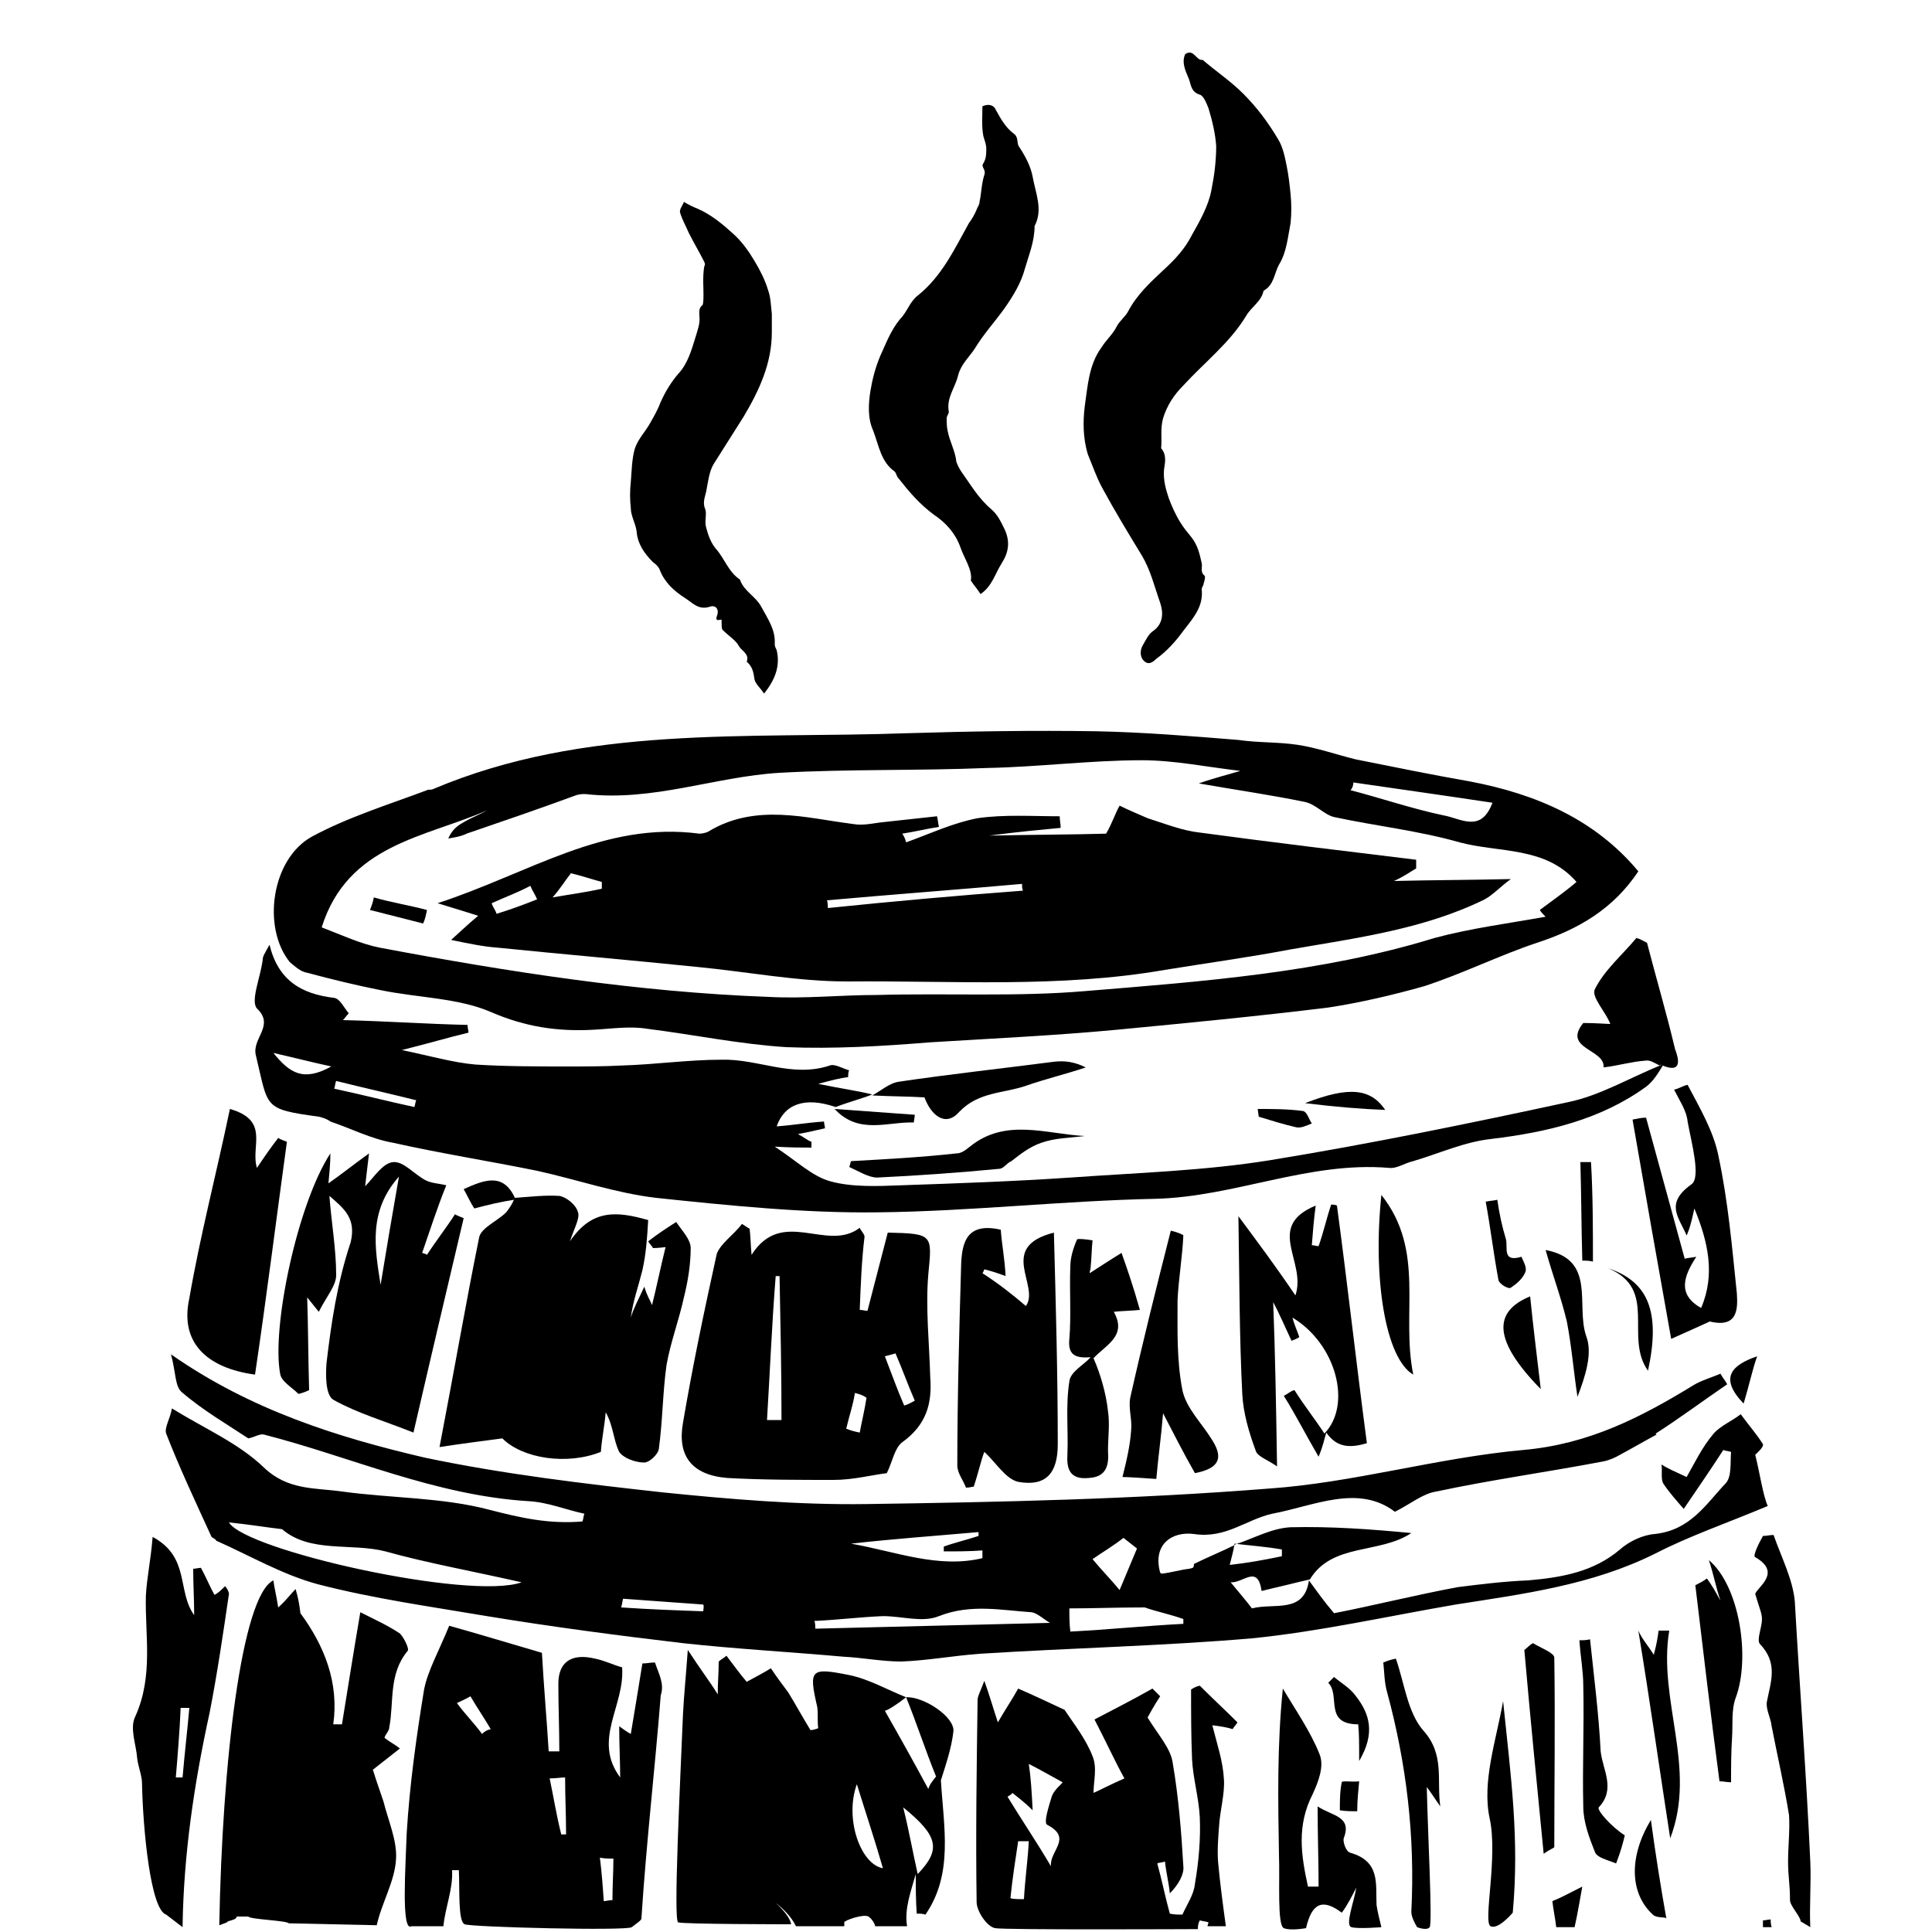
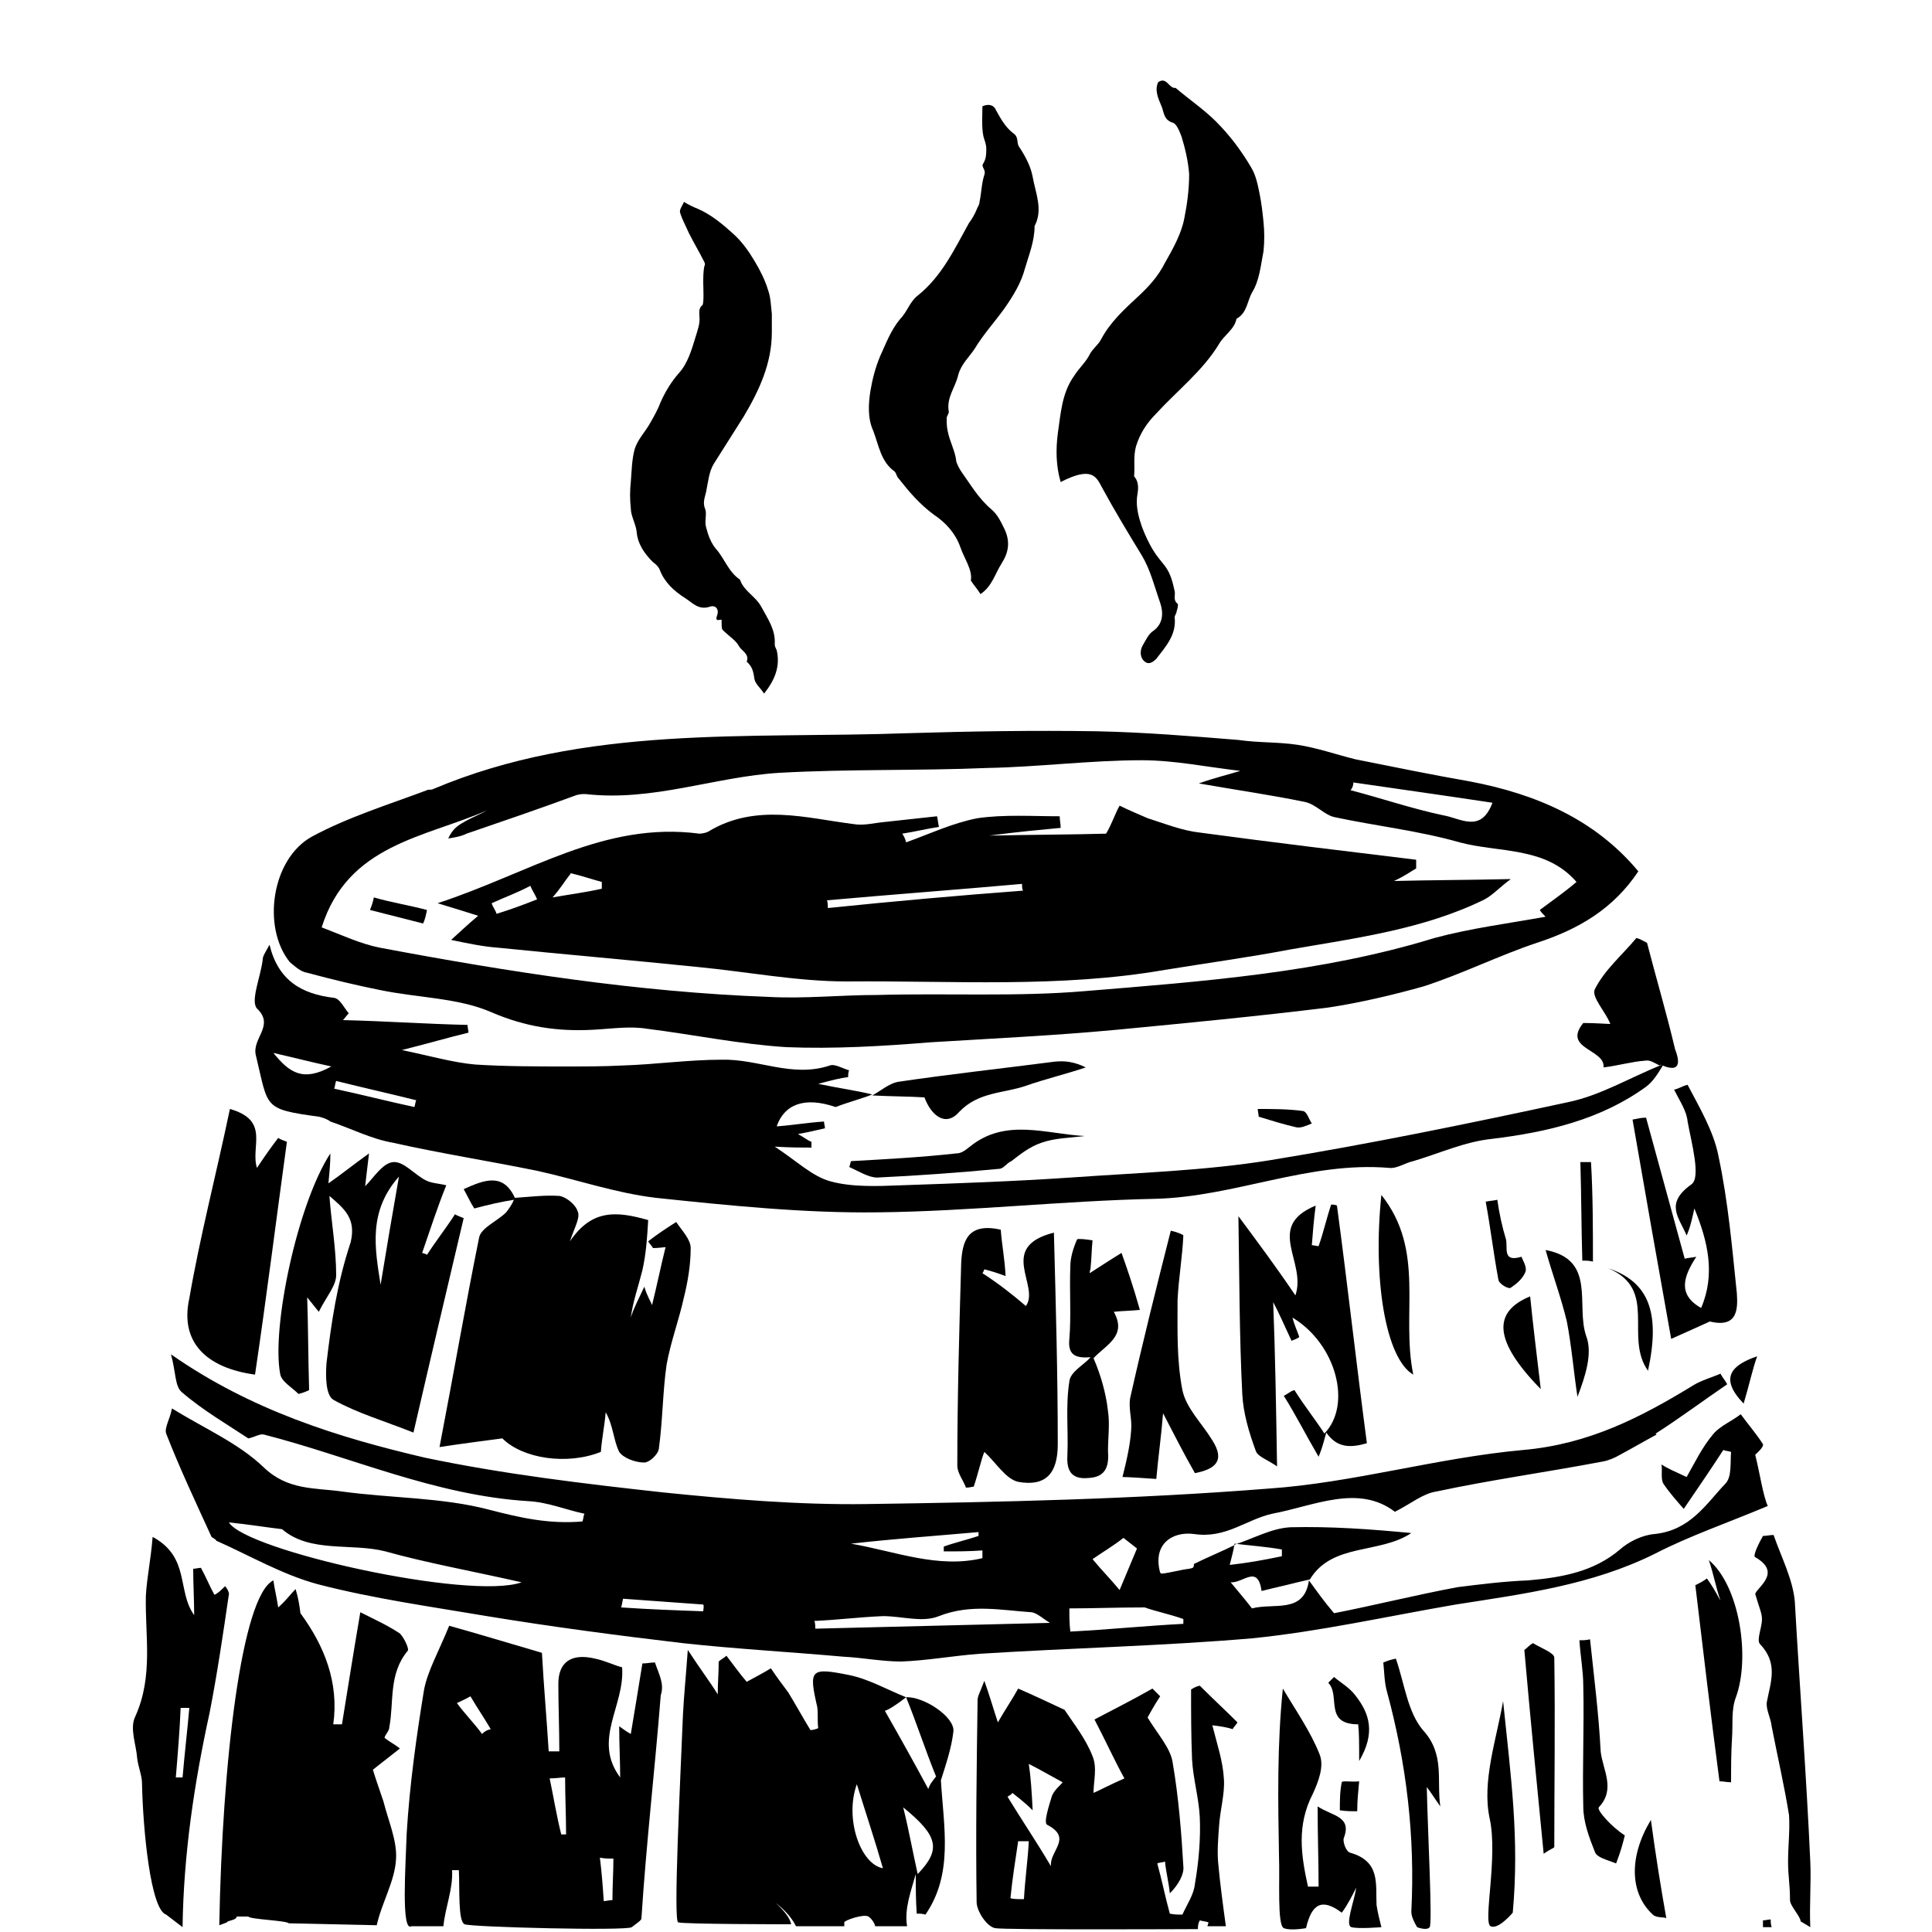
<svg xmlns="http://www.w3.org/2000/svg" version="1.1" id="Layer_1" x="0px" y="0px" viewBox="0 0 200 200" style="enable-background:new 0 0 200 200;" xml:space="preserve">
  <g>
    <path d="M134,143.9c-0.4,0.1-0.7,0.4-1.1,0.6c1.2,1.9,2.2,3.9,3.6,6.3c0.5-1.2,0.6-1.9,0.8-2.5c1.1,1.6,2.5,1.6,4.2,1.1   c-1.1-8.3-2-16.4-3.1-24.6c-0.2-0.1-0.4-0.1-0.6-0.1c-0.5,1.5-0.8,2.9-1.3,4.3c-0.2,0-0.5-0.1-0.7-0.1c0.1-1.3,0.2-2.6,0.4-4.1   c-5.3,2.2-0.9,5.8-2.1,9.3c-2.1-3.1-3.9-5.5-5.9-8.2c0.1,6.3,0.1,12.5,0.4,18.4c0.1,2,0.7,4,1.4,5.9c0.2,0.6,1.2,0.9,2.2,1.6   c-0.1-6.3-0.2-12-0.4-17c0.5,0.9,1.2,2.5,1.9,4c0.2-0.1,0.6-0.2,0.8-0.4c-0.2-0.6-0.5-1.2-0.7-2c4.5,2.7,6.2,9,3.3,12   C136.2,147,135,145.5,134,143.9z" />
    <path d="M50.7,156.3c-4.9-1.3-10.2-1.2-15.3-1.9c-2.8-0.4-5.6-0.1-8.1-2.5c-2.6-2.5-6.1-4-9.5-6.1c-0.2,1.1-0.8,2-0.6,2.6   c1.4,3.6,3.1,7.2,4.7,10.7c0.1,0.1,0.4,0.2,0.5,0.4c3.4,1.5,6.8,3.5,10.5,4.5c5.8,1.5,11.6,2.3,17.5,3.3c6.7,1.1,13.5,2,20.3,2.8   c5.5,0.6,11,0.9,16.6,1.4c2,0.1,4,0.5,6,0.5c2.7-0.1,5.4-0.6,8.1-0.8c9.4-0.6,18.8-0.8,28.2-1.6c7-0.7,14.1-2.3,21.1-3.5   c7-1.1,14.1-2,20.7-5.3c3.5-1.8,7.3-3.1,11.6-4.9c-0.5-1.1-0.8-3.3-1.3-5.3c0.2-0.2,0.9-0.8,0.8-1.1c-0.7-1.1-1.5-2-2.3-3.1   c-0.9,0.7-2.1,1.2-2.8,2c-1.2,1.4-2,3.1-2.8,4.5c-1.3-0.6-2-0.9-2.6-1.3c0.1,0.7-0.1,1.5,0.2,2c0.6,0.9,1.4,1.8,2.1,2.6   c1.5-2.2,2.8-4.1,4.1-6.1c0.2,0.1,0.5,0.1,0.8,0.2c-0.1,1.1,0.1,2.6-0.6,3.3c-2,2.1-3.6,4.8-7.3,5.2c-1.3,0.1-2.7,0.8-3.6,1.6   c-2.7,2.3-6,2.9-9.5,3.2c-2.5,0.1-4.9,0.4-7.3,0.7c-4.3,0.8-8.7,1.9-12.8,2.7c-1.1-1.3-1.8-2.3-2.6-3.4c-0.5,3.5-3.6,2.3-5.9,2.9   c-0.6-0.8-1.3-1.6-2.2-2.7c1.3,0.1,2.8-1.9,3.2,0.9c0.8-0.2,1.6-0.4,2.5-0.6c0.8-0.2,1.6-0.4,2.5-0.6c2.3-3.8,7.2-2.6,10.5-4.8   c-4.2-0.4-8.3-0.7-12.5-0.6c-2,0.1-3.9,1.2-5.8,1.8c0,0,0.1,0,0.1,0c-1.4,0.7-2.9,1.3-4.3,2c0,0.5-0.2,0.4-0.5,0.5   c-0.9,0.1-1.9,0.4-2.8,0.5c-0.1,0-0.1,0-0.2-0.1c-0.8-2.9,1.2-4.3,3.5-4c3.3,0.5,5.4-1.5,8.1-2.1c4.3-0.8,8.9-3.1,12.7-0.2   c1.6-0.8,2.9-1.9,4.3-2.1c5.6-1.2,11.4-2,17.2-3.1c0.6-0.1,1.3-0.4,1.8-0.7c1.3-0.7,2.5-1.4,3.8-2.1c0,0-0.1,0-0.1-0.1   c2.5-1.6,4.9-3.4,7.4-5.1c-0.2-0.4-0.5-0.7-0.7-1.1c-0.9,0.4-2,0.7-2.8,1.2c-5.4,3.3-10.8,6.1-17.6,6.7c-8.9,0.8-17.6,3.4-26.4,4   c-13.9,1.1-27.7,1.4-41.6,1.6c-7,0.1-14.1-0.5-21-1.2c-8.2-0.9-16.6-1.9-24.7-3.6c-9-2.1-18-4.9-26.3-10.7c0.5,1.8,0.4,3.3,1.1,3.9   c2.2,1.9,4.8,3.4,6.9,4.8c0.6-0.1,1.2-0.5,1.6-0.4c9,2.3,17.7,6.3,27.4,6.9c2,0.1,3.9,0.9,5.8,1.3c-0.1,0.2-0.1,0.5-0.2,0.8   C56.8,157.8,53.8,157.1,50.7,156.3z M23.7,157.6c2,0.2,3.8,0.5,5.5,0.7c2.9,2.5,7.2,1.4,10.7,2.3c4.3,1.2,8.8,2,14.1,3.2   C48.6,165.7,25.4,160.5,23.7,157.6z M127.8,159.8c1.6,0.2,3.2,0.3,4.9,0.6c0,0.2,0,0.5,0,0.7c-1.9,0.4-3.6,0.7-5.4,0.9   C127.5,161.2,127.7,160.5,127.8,159.8z M116.3,159.2c0.5,0.4,0.9,0.7,1.4,1.1c-0.6,1.4-1.2,2.9-1.8,4.3c-0.9-1.1-1.9-2.1-2.8-3.2   C114.1,160.7,115.3,160,116.3,159.2z M110.7,166.5c2.5,0,4.8-0.1,7.8-0.1c1.1,0.4,2.6,0.7,4,1.2c0,0.1,0,0.2,0,0.5   c-3.9,0.2-7.8,0.6-11.7,0.8C110.7,168.1,110.7,167.3,110.7,166.5z M101.3,158.6c0,0.1,0,0.2,0,0.4c-1.2,0.4-2.5,0.7-3.6,1.1   c0,0.1,0,0.4,0,0.5c1.3,0,2.7,0,4-0.1c0,0.2,0,0.5,0,0.8c-4.6,1.1-9-0.7-13.6-1.5C92.5,159.3,96.8,159,101.3,158.6z M91.4,167.3   c2,0,4.1,0.7,5.8,0c3.3-1.3,6.5-0.6,9.6-0.4c0.6,0.1,1.2,0.7,1.9,1.1c-8.3,0.2-16.3,0.4-24.3,0.6c0-0.2,0-0.6-0.1-0.8   C86.6,167.7,89,167.4,91.4,167.3z M64.5,165.5c2.8,0.2,5.6,0.4,8.3,0.6c0.1,0.2,0,0.5,0,0.7c-2.8-0.1-5.6-0.2-8.5-0.4   C64.4,166.1,64.4,165.9,64.5,165.5z" />
    <path d="M46.8,193.6c0.2,0,0.5,0,0.7,0c0.1,2-0.1,5.3,0.6,5.6c0.7,0.3,16.8,0.7,17.3,0.3c0.5-0.4,1-0.7,1-0.9   c0.5-7.8,1.4-15.5,2-23.1c0.4-1.2-0.2-2.2-0.6-3.4c-0.5,0-0.8,0.1-1.3,0.1c-0.4,2.5-0.8,4.9-1.2,7.3c0,0-0.4-0.2-1.2-0.8   c0,2,0.1,3.6,0.1,5.3c-2.9-3.9,0.5-7.4,0.2-11.4c-0.8-0.2-1.8-0.7-2.8-0.9c-2.5-0.6-3.8,0.4-3.8,2.6c0,2.3,0.1,4.7,0.1,7   c-0.4,0-0.7,0-1.1,0c-0.2-3.3-0.5-6.6-0.7-10.2c-3.1-0.9-6.7-2-9.6-2.8c-1.1,2.7-2.2,4.6-2.6,6.6c-0.8,4.9-1.5,9.9-1.8,14.9   c-0.1,3.2-0.6,10.3,0.5,9.6h3.3C46.1,197.4,46.9,195.6,46.8,193.6z M63.5,192.4c0,1.4-0.1,2.8-0.1,4.3c-0.4,0-0.6,0.1-0.9,0.1   c-0.1-1.5-0.2-2.9-0.4-4.5C62.5,192.4,63,192.4,63.5,192.4z M58.5,184c0,2,0.1,3.9,0.1,5.9c-0.1,0-0.4,0-0.5,0   c-0.5-2-0.8-3.9-1.2-5.8C57.5,184.1,58.1,184,58.5,184z M48.7,175.6c0.7,1.2,1.4,2.2,2.1,3.4c-0.4,0.1-0.6,0.2-0.9,0.5   c-0.8-1.1-1.8-2.1-2.6-3.2C47.7,176.1,48.2,175.9,48.7,175.6z" />
    <path d="M124.2,198.8c0.4,0.1,0.6,0.1,0.9,0.2c0,0.1-0.1,0.3-0.1,0.4h1.9c-0.3-2.2-0.6-4.4-0.8-6.6c-0.1-1.2,0-2.5,0.1-3.8   c0.1-1.6,0.6-3.3,0.5-4.8c-0.1-1.9-0.7-3.6-1.2-5.6c0.8,0.1,1.5,0.2,2.1,0.4c0.1-0.2,0.4-0.5,0.5-0.7c-1.3-1.3-2.6-2.5-3.9-3.8   c-0.4,0.1-0.6,0.2-0.9,0.4c0,2.3,0,4.8,0.1,7.2c0.1,2,0.7,4,0.8,6c0.1,2.2-0.1,4.6-0.5,6.9c-0.1,1.1-0.8,2.1-1.3,3.2   c-0.5,0-0.8,0-1.3-0.1c-0.5-1.8-0.8-3.4-1.3-5.2c0.2-0.1,0.6-0.1,0.8-0.2c0.1,1.1,0.4,2.2,0.5,3.3c0.9-0.9,1.5-2,1.4-2.8   c-0.2-3.5-0.5-7.2-1.1-10.7c-0.2-1.5-1.5-2.9-2.6-4.7c0.1-0.2,0.7-1.3,1.3-2.2c-0.2-0.2-0.6-0.6-0.8-0.8c-2.1,1.2-4.3,2.3-6,3.2   c1.2,2.3,2.1,4.3,3.1,6.1c-1.6,0.7-2.5,1.2-3.2,1.5c0-1.2,0.4-2.6-0.1-3.8c-0.7-1.8-1.9-3.3-2.9-4.8c-1.5-0.7-3.4-1.6-4.8-2.2   c-0.6,1.1-1.3,2.1-2.1,3.5c-0.5-1.5-0.8-2.6-1.4-4.3c-0.5,1.3-0.7,1.6-0.7,2c-0.1,6.9-0.2,14-0.1,20.9c0,0.9,1,2.5,1.9,2.7   s21,0.1,21,0.1C124,199.2,124.1,199,124.2,198.8z M106,196.6c-0.6,0-1.1,0-1.4-0.1c0.2-2,0.5-3.9,0.8-5.9c0.4,0,0.7,0,1.1,0   C106.4,192.6,106.1,194.6,106,196.6z M108.4,188.9c2.7,1.4,0.2,2.7,0.4,4.3c-1.6-2.7-3.1-4.9-4.5-7.2c0.1-0.1,0.4-0.2,0.5-0.4   c0.6,0.5,1.2,0.9,2.1,1.8c-0.1-2-0.2-3.5-0.4-4.8c1.2,0.6,2.2,1.2,3.5,1.9c-0.1,0.2-0.8,0.7-1.1,1.4   C108.6,186.9,108,188.7,108.4,188.9z" />
    <path d="M26.5,109.3c1.3,5.4,0.7,5.5,6.5,6.3c0.4,0.1,0.8,0.2,1.2,0.5c2.1,0.7,4.2,1.8,6.5,2.2c4.9,1.1,10,1.9,14.9,2.9   c4.1,0.9,8.1,2.3,12.3,2.8c7.6,0.8,15.4,1.6,23,1.5c9.5-0.1,19.1-1.2,28.7-1.4c8.2-0.2,15.9-3.9,24.2-3.2c0.8,0.1,1.6-0.5,2.5-0.7   c2.7-0.8,5.3-2,8.1-2.3c5.8-0.7,11.3-2,16-5.4c0.8-0.6,1.3-1.5,1.8-2.3c0,0,0,0-0.1,0c-3.5,1.4-6.4,3.2-9.8,3.9   c-10.2,2.2-20.4,4.3-30.8,6c-6.8,1.1-13.7,1.3-20.7,1.8c-5.9,0.4-11.7,0.6-17.5,0.8c-2.5,0.1-5.1,0.2-7.3-0.4   c-1.9-0.5-3.5-2.1-5.8-3.6c1.8,0.1,2.8,0.1,3.8,0.1c0-0.2,0-0.4,0-0.6c-0.5-0.2-0.8-0.5-1.4-0.8c1.1-0.2,1.9-0.4,2.8-0.6   c0-0.2-0.1-0.5-0.1-0.7c-1.6,0.1-3.4,0.4-4.9,0.5c0.8-2.3,2.9-3.1,6.1-2c1.3-0.5,2.5-0.8,3.8-1.3h0l0,0c-1.6-0.4-3.2-0.6-5.6-1.1   c1.5-0.4,2.3-0.6,3.1-0.7c0-0.2,0-0.5,0.1-0.7c-0.7-0.2-1.5-0.7-2-0.5c-3.9,1.3-7.4-0.7-11.2-0.6c-3.4,0-6.9,0.5-10.3,0.6   c-1.9,0.1-3.8,0.1-5.6,0.1c-3.2,0-6.5,0-9.6-0.2c-2.3-0.2-4.7-0.9-7.6-1.5c2.8-0.7,4.8-1.3,6.9-1.8c0-0.2-0.1-0.5-0.1-0.8   c-4.3-0.1-8.6-0.4-12.9-0.5c0.2-0.2,0.4-0.5,0.6-0.7c-0.5-0.6-0.9-1.5-1.5-1.6c-3.4-0.4-5.8-1.8-6.7-5.5c-0.5,0.9-0.7,1.2-0.7,1.5   c-0.2,1.8-1.3,4.3-0.6,5.1C28.5,106.2,26,107.5,26.5,109.3z M34.8,111.9c2.8,0.7,5.5,1.3,8.3,2c-0.1,0.1-0.1,0.4-0.2,0.7   c-2.8-0.6-5.5-1.3-8.3-1.9C34.7,112.4,34.7,112.1,34.8,111.9z M34.3,110.4c-2.9,1.6-4.3,0.7-6-1.4C30.5,109.5,32,109.9,34.3,110.4z   " />
-     <path d="M75.3,153c3.6,0.2,7.4,0.2,11,0.2c2,0,3.9-0.5,5.5-0.7c0.6-1.2,0.8-2.6,1.6-3.2c2.5-1.8,3.1-4,2.9-6.7   c-0.1-3.6-0.5-7.2-0.2-10.7c0.4-4.1,0.5-4.2-4.2-4.3c-0.7,2.7-1.4,5.4-2.1,8.1c-0.2,0-0.5-0.1-0.8-0.1c0.1-2.6,0.2-5.2,0.5-7.6   c-0.1-0.4-0.4-0.6-0.5-0.9c-3.4,2.6-8-2.2-11.2,2.8c-0.1-1.1-0.1-1.9-0.2-2.7c-0.2-0.1-0.6-0.4-0.8-0.5c-0.8,1.1-2.2,2-2.6,3.1   c-1.3,5.9-2.5,11.6-3.5,17.5C70.1,150.7,71.6,152.7,75.3,153z M92.7,140.1c0.7,1.6,1.3,3.3,2,4.9c-0.4,0.2-0.7,0.4-1.1,0.5   c-0.7-1.6-1.3-3.3-2-5.1C92,140.3,92.4,140.2,92.7,140.1z M88.5,144.2c0.4,0.1,0.8,0.2,1.2,0.5c-0.2,1.3-0.5,2.5-0.7,3.6   c-0.5-0.1-0.9-0.2-1.4-0.4C87.9,146.6,88.3,145.5,88.5,144.2z M80.3,132.1c0.1,0,0.2,0,0.4,0c0.1,5.1,0.2,10,0.2,14.9   c-0.5,0-1.1,0-1.5,0C79.7,142.1,79.9,137.1,80.3,132.1z" />
    <path d="M21.7,177.3c0.8-4.1,1.4-8.2,2-12.3c0-0.2-0.2-0.6-0.4-0.8c-0.4,0.4-0.7,0.7-1.1,0.9c-0.5-0.9-0.9-1.9-1.4-2.8   c-0.2,0-0.6,0.1-0.8,0.1c0,1.6,0.1,3.2,0.1,4.8c-1.8-2.5-0.4-6-4.3-8.1c-0.2,2.5-0.6,4.2-0.7,6.1c-0.1,4.1,0.8,8.3-1.1,12.5   c-0.6,1.2,0.1,2.9,0.2,4.3c0.1,0.9,0.5,1.8,0.5,2.6c0.1,4.9,0.9,13.1,2.5,13.6l1.7,1.3C19,192,20.1,184.6,21.7,177.3z M18.7,176.8   c0.4,0,0.6,0,0.9,0c-0.2,2.3-0.5,4.8-0.7,7.2c-0.2,0-0.5,0-0.7,0C18.4,181.6,18.6,179.2,18.7,176.8z" />
    <path d="M33.8,141.1c-0.1,1.3-0.1,3.3,0.7,3.8c2.5,1.4,5.3,2.2,8.3,3.4c1.8-7.8,3.5-15,5.2-22.2c-0.2-0.1-0.6-0.2-0.9-0.4   c-0.9,1.4-2,2.8-2.9,4.2c-0.1-0.1-0.2-0.1-0.5-0.2c0.8-2.3,1.6-4.8,2.5-7c-0.8-0.2-1.5-0.2-2.1-0.5c-1.2-0.6-2.3-2-3.4-1.9   c-1.1,0.1-2,1.6-2.9,2.5c0.1-0.8,0.2-1.8,0.4-3.4c-1.8,1.3-2.9,2.2-4.2,3.1c0.1-1.1,0.2-2,0.2-3.1c-3.4,5.2-6.1,18-5.2,22.8   c0.1,0.8,1.2,1.4,1.9,2.1c0.4-0.1,0.7-0.2,1.1-0.4c-0.1-3.4-0.1-6.8-0.2-9.6c0,0,0.4,0.5,1.2,1.5c0.8-1.6,1.8-2.7,1.8-3.8   c0-2.7-0.5-5.5-0.7-8.2c1.5,1.3,2.8,2.3,2.2,4.8C34.9,132.8,34.3,136.9,33.8,141.1z M41.3,121.8c-0.7,4-1.3,7.5-1.9,11.2   C38.8,129.2,38.1,125.4,41.3,121.8z" />
    <path d="M24.5,198.4c0.4,0,0.7,0,1.2,0c0.2,0.3,3.9,0.4,4.2,0.7l9.1,0.2c0.5-2.3,1.9-4.6,2-6.9c0.1-1.9-0.8-3.9-1.3-5.9   c-0.4-1.2-0.8-2.3-1.1-3.3c0.9-0.7,1.9-1.5,2.8-2.2c-0.5-0.4-1.1-0.7-1.6-1.1c0.1-0.4,0.5-0.7,0.5-1.1c0.5-2.6-0.1-5.5,1.9-7.9   c0.2-0.2-0.4-1.4-0.8-1.8c-1.2-0.8-2.5-1.4-4.1-2.2c-0.7,4.1-1.3,7.9-1.9,11.6c-0.4,0-0.6,0-0.9,0c0.6-4.3-0.9-8.1-3.4-11.5   c-0.1-0.8-0.2-1.5-0.5-2.5c-0.6,0.6-0.9,1.1-1.8,1.9c-0.2-1.3-0.4-2-0.5-2.8c-3.3,1.6-5.3,18.9-5.6,35.7l0.8-0.3   C23.5,198.8,24.5,198.8,24.5,198.4z" />
    <path d="M80.3,197c0.8,0.6,1.6,1.4,2.1,2.4h5c0-0.1,0-0.3,0-0.4c0-0.2,2-0.9,2.5-0.6c0.3,0.2,0.6,0.6,0.7,1h3.3   c-0.3-1.8,0.4-3.6,0.9-5.4c0,1.4,0,2.7,0.1,4.1c0.4,0,0.6,0,0.9,0.1c2.9-4.2,1.9-9,1.6-13.9c0.5-1.6,1.1-3.3,1.3-5.1   c0.1-1.5-3.1-3.6-4.9-3.5c1.1,2.7,2,5.5,3.1,8.2c-0.4,0.5-0.7,0.9-0.8,1.3c-1.4-2.6-2.9-5.3-4.5-8.1c0.4-0.1,1.3-0.7,2.2-1.4   c-2-0.8-3.9-1.9-5.9-2.3c-4-0.8-4.2-0.6-3.3,3.3c0.1,0.7,0,1.4,0.1,2.2c-0.2,0.1-0.6,0.2-0.8,0.2c-0.8-1.3-1.5-2.6-2.3-3.9   c-0.6-0.8-1.2-1.6-1.8-2.5c-0.8,0.5-1.6,0.9-2.5,1.4c-0.7-0.8-1.4-1.8-2.1-2.7c-0.2,0.2-0.6,0.4-0.8,0.6c0,1.2-0.1,2.2-0.1,3.4   c-0.8-1.3-1.8-2.6-3.1-4.6c-0.2,2.8-0.4,4.7-0.5,6.7c-0.3,7.3-1,21.3-0.5,21.5s11.7,0.2,11.7,0.2C81.8,198.6,81.2,197.8,80.3,197z    M95,194c-0.5-2.2-0.9-4.5-1.5-6.9C97.2,190.1,97.4,191.5,95,194z M88.7,184.7c0.9,2.9,1.9,5.9,2.7,8.7   C89.1,193,87.4,188.3,88.7,184.7z" />
    <path d="M183.3,198.7c-0.2,0-0.6,0.1-0.8,0.1c0,0.2,0,0.4,0,0.7h0.9C183.3,199.2,183.3,198.9,183.3,198.7z" />
    <path d="M187.4,192.7c-0.4-8.9-1.1-18-1.6-26.9c-0.2-2.3-1.4-4.6-2.2-6.9c-0.4,0-0.7,0.1-1.1,0.1c-0.4,0.7-1.1,2.1-0.8,2.2   c2.8,1.6,0.2,3.1,0,3.8c0.4,1.4,0.7,2,0.7,2.6c0,0.9-0.6,2.2-0.2,2.6c1.9,2,1.1,3.9,0.7,6c-0.1,0.8,0.4,1.6,0.5,2.5   c0.6,3.1,1.3,6.1,1.8,9.2c0.1,1.6-0.1,3.2-0.1,4.8s0.2,2.3,0.2,4c0,0.6,1.1,1.7,1.1,2.2l1,0.6C187.3,197.2,187.5,194.9,187.4,192.7   z" />
    <path d="M174.7,116.1c0.4,2.2,1.4,5.8,0.4,6.5c-2.8,2-1.3,3.4-0.5,5.3c0.4-0.9,0.6-1.9,0.8-2.8c1.4,3.4,2.2,6.8,0.7,10.3   c-2.5-1.4-1.8-3.3-0.5-5.3c-0.5,0.1-0.8,0.1-1.2,0.2c-1.3-4.8-2.7-9.8-4-14.6c-0.5,0-0.9,0.1-1.4,0.2c1.3,7.5,2.6,14.9,4,22.7   c1.8-0.8,2.9-1.3,4-1.8c2.9,0.7,2.9-1.3,2.8-2.9c-0.5-4.8-0.9-9.5-1.9-14.2c-0.5-2.6-2-5.1-3.2-7.4c-0.5,0.1-0.9,0.4-1.4,0.5   C173.9,114,174.6,115,174.7,116.1z" />
    <path d="M180.5,145.3c0.6-2,0.9-3.5,1.4-4.9C179.3,141.3,177.9,142.6,180.5,145.3z" />
    <path d="M170.6,141.9c1.3-6,0.1-9.2-4.1-10.6C171.7,133.5,168.1,138.4,170.6,141.9z" />
    <path d="M172.1,110.3c2.2,0.9,1.6-0.9,1.3-1.7c-0.9-3.8-2-7.5-2.9-11c-0.4-0.2-0.7-0.4-1.1-0.5c-1.5,1.8-3.3,3.3-4.3,5.3   c-0.4,0.8,1.1,2.3,1.6,3.6c-0.4,0-1.5-0.1-2.8-0.1c-2.2,2.7,2.3,2.7,2.1,4.6c1.6-0.2,2.9-0.6,4.3-0.7c0.5-0.1,0.9,0.2,1.5,0.5   C172,110.2,172,110.2,172.1,110.3C172.1,110.2,172.1,110.2,172.1,110.3C172.1,110.2,172.1,110.3,172.1,110.3z" />
-     <path d="M135.1,114.2c3.3,0.4,5.8,0.6,8.3,0.7C141.9,112.7,139.7,112.4,135.1,114.2z" />
    <path d="M134.8,115c-1.5-0.2-3.1-0.2-4.6-0.2c0,0.2,0.1,0.6,0.1,0.8c1.3,0.4,2.6,0.8,3.9,1.1c0.5,0.1,1.1-0.2,1.6-0.4   C135.5,115.9,135.3,115,134.8,115z" />
    <path d="M103.4,121c0.5,0,0.8-0.6,1.3-0.8c0.9-0.7,1.9-1.5,3.1-1.9c1.4-0.5,2.9-0.5,4.5-0.7c-4-0.2-8.2-1.9-11.9,1.1   c-0.5,0.4-0.9,0.7-1.4,0.7c-3.6,0.4-7.3,0.6-10.9,0.8c-0.1,0.2-0.1,0.5-0.2,0.6c0.9,0.4,2,1.1,2.9,1.1   C95,121.7,99.2,121.4,103.4,121z" />
-     <path d="M94.6,116.2c0-0.2,0.1-0.6,0.1-0.8c-2.7-0.2-5.5-0.4-8.3-0.6C88.9,117.5,91.9,116.1,94.6,116.2z" />
    <path d="M90.3,113.4c1.9,0.1,3.8,0.1,5.4,0.2c0.7,1.9,2.2,3.1,3.6,1.5c2-2.1,4.6-1.9,6.9-2.7c2-0.7,4.1-1.2,6.2-1.9   c-1.2-0.6-2.2-0.7-3.2-0.6c-5.4,0.7-10.9,1.3-16.3,2.1C92,112.2,91.2,112.9,90.3,113.4L90.3,113.4L90.3,113.4z" />
    <path d="M164.7,120.3c-0.4,0-0.7,0-1.1,0c0.1,3.4,0.1,6.8,0.2,10.2c0.4,0,0.7,0,1.1,0.1C164.9,127.2,164.9,123.7,164.7,120.3z" />
    <path d="M160,129.4c0.7,2.5,1.6,4.9,2.2,7.4c0.5,2.6,0.7,5.2,1.1,7.8c0.8-2.1,1.6-4.5,0.9-6.3C163.1,135.1,165.3,130.4,160,129.4z" />
    <path d="M158.4,134.2c-3.9,1.6-3.8,4.6,1.1,9.6C159.1,140.4,158.7,137.2,158.4,134.2z" />
    <path d="M157.9,131.7c0.2-0.5-0.2-1.1-0.4-1.6c-2,0.6-1.4-0.9-1.6-1.8c-0.4-1.3-0.7-2.7-0.9-4.1c-0.4,0.1-0.8,0.1-1.2,0.2   c0.5,2.7,0.8,5.3,1.3,8c0,0.5,1.1,1.1,1.3,0.9C157,132.9,157.6,132.4,157.9,131.7z" />
    <path d="M143,123.7c-0.9,8.6,0.4,16.9,3.3,18.6C145,135.9,147.6,129.5,143,123.7z" />
    <path d="M116.1,129.7c-1.3,0.8-2.2,1.4-3.3,2.1c0-0.2,0.1-0.4,0.1-0.6c0.1-0.9,0.1-1.9,0.2-2.8c-0.6-0.1-1.5-0.2-1.6-0.1   c-0.4,0.9-0.7,1.9-0.7,2.8c-0.1,2.5,0.1,5.1-0.1,7.5c-0.2,1.8,0.8,2,2.2,1.9c-0.7,0.8-2.1,1.5-2.2,2.5c-0.4,2.5-0.1,5.1-0.2,7.5   c-0.1,1.5,0.2,2.7,2.2,2.5c1.9-0.1,2.1-1.4,2-2.8c0-1.4,0.2-2.8,0-4.1c-0.2-1.9-0.8-3.9-1.5-5.5c1.3-1.4,3.5-2.3,2.1-4.8   c0.8-0.1,1.8-0.1,2.7-0.2C117.3,133.1,116.6,131.1,116.1,129.7z" />
    <path d="M116.2,152.9c0.6,0,2,0.1,3.5,0.2c0.2-2.3,0.5-4.3,0.7-6.8c1.2,2.3,2.1,4.1,3.3,6.2c2-0.4,3.2-1.2,1.8-3.4   c-1.1-1.8-2.7-3.3-3.1-5.2c-0.6-3.1-0.5-6.2-0.5-9.3c0.1-2.2,0.5-4.5,0.6-6.7c0-0.1-0.8-0.4-1.3-0.5c-1.5,5.9-2.9,11.5-4.2,17.3   c-0.2,1.1,0.2,2.2,0.1,3.3C117,149.5,116.7,150.9,116.2,152.9z" />
    <path d="M104.1,132.1c-0.1-1.9-0.4-3.3-0.5-4.8c-3.5-0.8-4,1.3-4.1,3.5c-0.2,6.9-0.4,14-0.4,20.9c0,0.8,0.6,1.5,0.9,2.3   c0.4,0,0.6-0.1,0.8-0.1c0.5-1.5,0.8-2.9,1.1-3.6c1.2,1.1,2.2,2.8,3.5,3.1c2.8,0.5,4.1-0.8,4.1-3.9c0-7.2-0.2-14.3-0.4-21.9   c-5.9,1.5-1.4,5.5-2.9,7.6c-1.4-1.2-2.8-2.3-4.5-3.4c0.1-0.1,0.1-0.2,0.2-0.4C102.7,131.6,103.3,131.8,104.1,132.1z" />
    <path d="M62.2,150.3c0.1-1.4,0.4-2.8,0.5-4.1c0.8,1.4,0.8,2.9,1.4,4.1c0.4,0.6,1.6,1.1,2.6,1.1c0.5,0,1.4-0.8,1.5-1.4   c0.4-2.9,0.4-5.9,0.8-8.7c0.4-2.3,1.3-4.7,1.8-7c0.4-1.6,0.7-3.4,0.7-5.1c0-0.9-0.9-1.8-1.5-2.7c-1.1,0.7-2,1.3-2.9,2   c0.1,0.2,0.4,0.5,0.5,0.7c0.6,0,1.2-0.1,1.3-0.1c-0.5,2-0.9,4-1.4,6c-0.2-0.5-0.5-0.9-0.8-1.9c-0.6,1.3-1.1,2.2-1.4,3.2   c0.2-1.6,0.8-3.3,1.2-4.9c0.4-1.8,0.5-3.5,0.6-5.2c-3.2-0.9-5.8-1.2-8.1,2.2c0.5-1.5,1.1-2.5,0.8-3.1c-0.2-0.7-1.2-1.5-1.9-1.6   c-1.5-0.1-3.1,0.1-4.6,0.2c-1.2-2.6-3.1-1.9-5.3-0.9c0.4,0.7,0.7,1.4,1.1,2c1.5-0.4,2.8-0.7,4.1-0.9c-0.2,0.5-0.5,0.9-0.8,1.3   c-0.9,0.9-2.6,1.6-2.8,2.6c-1.4,6.9-2.6,13.9-4.1,21.7c2.6-0.4,4.3-0.6,6.5-0.9C54.1,151,58.7,151.7,62.2,150.3z" />
    <path d="M26.4,142.3c1.2-8.1,2.2-16.1,3.3-24.1c-0.2-0.1-0.6-0.2-0.9-0.4c-0.7,0.9-1.4,1.9-2.2,3.1c-0.7-2.2,1.4-4.9-2.8-6.1   c-1.4,6.7-3.1,13.2-4.2,19.6C18.6,138.9,21.3,141.6,26.4,142.3z" />
    <path d="M175.5,164.1c0.8,6.7,1.6,13.5,2.5,20.3c0.4,0,0.8,0.1,1.2,0.1c0-1.5,0-3.1,0.1-4.6c0.1-1.4-0.1-2.9,0.4-4.2   c1.5-4.1,0.4-11.5-2.8-14.2c0.5,1.5,0.7,2.7,1.2,4.2c-0.6-1.1-0.9-1.6-1.4-2.3C176.3,163.7,175.9,163.9,175.5,164.1z" />
    <path d="M171.1,198.2c0.4,0.4,1.3,0.2,1.4,0.4c-0.6-3.4-1.1-6.5-1.6-10.2C168.6,192.2,168.7,196,171.1,198.2z" />
-     <path d="M172.8,168.8c-0.4,0-0.7,0-1.1,0c-0.1,0.7-0.2,1.4-0.5,2.5c-0.7-1.1-1.2-1.6-1.6-2.5c1.2,7.3,2.2,14.4,3.3,21.5   C175.7,183,171.6,176,172.8,168.8z" />
-     <path d="M163.8,195.3c-1.6,0.8-2.3,1.2-3.1,1.5c0.1,0.9,0.3,1.8,0.4,2.7h1.9C163.3,198.2,163.5,196.9,163.8,195.3z" />
    <path d="M158.7,170.1c-0.4,0.2-0.6,0.5-0.9,0.7c0.6,6.9,1.3,13.9,2,21.1c0.7-0.5,1.1-0.6,1.1-0.7c0-6.5,0.1-13,0-19.6   C160.9,171.1,159.5,170.6,158.7,170.1z" />
    <path d="M163.9,187c0,1.6,0.6,3.2,1.2,4.7c0.2,0.6,1.2,0.8,2.2,1.2c0.5-1.3,0.7-2.1,0.9-2.9c-1.4-0.9-2.9-2.6-2.7-2.9   c1.8-1.9,0.4-3.9,0.2-5.8c-0.2-3.9-0.7-7.8-1.1-11.6c-0.4,0.1-0.7,0.1-1.1,0.1c0.1,1.6,0.4,3.2,0.4,4.7   C164,178.7,163.8,182.8,163.9,187z" />
    <path d="M155.6,176.1c-0.7,4-2.2,8.3-1.4,12.1c0.9,4-0.7,10.8,0.1,11.2s2.3-1.4,2.3-1.4C157.3,190.3,156.4,183.9,155.6,176.1z" />
    <path d="M138.9,198c0.6-0.8,1.1-1.8,1.5-2.6c-0.2,1.4-1.2,3.9-0.5,4.1s3.1,0,3.1,0c-0.2-0.8-0.4-1.6-0.5-2.3   c-0.1-2.2,0.4-4.5-2.7-5.4c-0.5-0.1-0.8-1.2-0.7-1.5c0.9-2.3-1.2-2.3-2.7-3.3c0,3.1,0.1,5.6,0.1,8.3c-0.4,0-0.7,0-1.1,0   c-0.7-3.2-1.2-6.3,0.5-9.6c0.6-1.3,1.2-2.9,0.7-4.1c-0.9-2.3-2.5-4.6-3.8-6.8c-0.6,5.9-0.5,11.5-0.4,17.3c0.1,2.5-0.2,7.2,0.5,7.5   s2.3,0,2.3,0C135.8,197,136.9,196.5,138.9,198z" />
    <path d="M140.3,175.5c-0.6-0.8-1.5-1.3-2.2-1.9c-0.2,0.2-0.4,0.4-0.6,0.6c1.3,1.3-0.5,4.3,3.1,4.3c0.1,0.9,0.1,2,0.1,3.8   C142.4,179.4,141.8,177.4,140.3,175.5z" />
    <path d="M138.9,184.5c-0.2,0.9-0.2,2-0.2,2.9c0.6,0.1,1.2,0.1,1.8,0.1c0-1.1,0.1-2,0.2-3.1C140,184.5,138.9,184.3,138.9,184.5z" />
    <path d="M147.7,185c0.4,0.5,0.9,1.3,1.4,2c-0.4-2.7,0.5-5.4-1.8-7.9c-1.6-1.9-1.9-4.8-2.8-7.4c-0.5,0.1-0.8,0.2-1.3,0.4   c0.1,0.9,0.1,2.1,0.4,3.1c2,7.4,2.9,14.9,2.5,22.7c0,0.5,0.3,1.1,0.6,1.6c0,0,1,0.4,1.3,0S147.8,189.7,147.7,185z" />
    <path d="M46.7,97.3c1.9,0.4,3.4,0.7,4.8,0.8c6.9,0.7,13.9,1.3,20.7,2c5.2,0.5,10.3,1.5,15.5,1.5c10.9-0.1,22,0.7,32.9-1.2   c4.3-0.7,8.7-1.3,12.9-2.1c6.9-1.2,13.9-2.1,20.2-5.2c0.9-0.5,1.6-1.3,2.7-2.1c-4.3,0.1-8.1,0.1-12.1,0.2c1.1-0.5,1.6-0.9,2.3-1.3   c0-0.4,0-0.7,0-0.9c-7.4-0.9-14.9-1.8-22.3-2.8c-1.9-0.2-3.6-0.9-5.5-1.5c-0.9-0.4-1.9-0.8-2.9-1.3c-0.5,0.9-0.8,1.9-1.4,2.9   c-3.5,0.1-7.3,0.1-12.1,0.2c3.1-0.4,5.3-0.6,7.4-0.8c0-0.4-0.1-0.8-0.1-1.2c-2.8,0-5.8-0.2-8.5,0.2c-2.6,0.5-4.9,1.6-7.4,2.5   c-0.1-0.4-0.2-0.6-0.4-0.9c1.3-0.2,2.5-0.5,3.8-0.7c-0.1-0.4-0.1-0.7-0.2-1.1c-1.9,0.2-3.6,0.4-5.5,0.6c-1.1,0.1-2.1,0.4-3.2,0.2   c-4.8-0.6-10.1-2.2-15,0.8c-0.2,0.1-0.6,0.2-0.9,0.2c-9.9-1.3-17.6,4.1-27.1,7.2c2,0.6,2.9,0.9,4.2,1.3   C48.3,95.8,47.6,96.5,46.7,97.3z M105.8,91.5c0,0.2,0,0.5,0.1,0.7c-6.7,0.5-13.4,1.1-20.2,1.8c0-0.2,0-0.6-0.1-0.8   C92.3,92.6,99.1,92.1,105.8,91.5z M59.1,90.4c0.9,0.2,2.1,0.6,3.2,0.9c0,0.2,0,0.5,0,0.7c-1.8,0.4-3.4,0.6-5.1,0.9   C58,92,58.4,91.3,59.1,90.4z M54.9,91.7c0.2,0.5,0.5,0.9,0.7,1.4c-1.5,0.6-2.9,1.1-4.2,1.5c-0.1-0.4-0.4-0.7-0.5-1.1   C52.2,92.9,53.6,92.4,54.9,91.7z" />
    <path d="M44.2,94.2c-1.9-0.5-3.8-0.8-5.5-1.3c-0.1,0.5-0.2,0.8-0.4,1.3c1.9,0.5,3.6,0.9,5.5,1.4C44,95.2,44.1,94.7,44.2,94.2z" />
    <path d="M31.8,100.7c2.6,0.7,5.1,1.3,7.6,1.8c3.9,0.8,8.1,0.8,11.5,2.3c3.5,1.5,6.8,2,10.5,1.8c1.9-0.1,3.8-0.4,5.6-0.1   c4.8,0.6,9.6,1.6,14.4,1.9c4.9,0.2,10-0.1,14.9-0.5c6.5-0.4,12.9-0.7,19.3-1.3c7.3-0.7,14.6-1.4,21.9-2.3c3.3-0.5,6.7-1.3,9.9-2.2   c4-1.3,7.8-3.2,11.7-4.5c4.3-1.4,7.9-3.5,10.5-7.4c-4.5-5.4-10.6-8-17.4-9.3c-4-0.7-7.9-1.5-11.9-2.3c-2-0.5-4-1.2-6-1.5   s-4-0.2-6.1-0.5c-4.9-0.4-9.8-0.8-14.7-0.9c-6.5-0.1-13,0-19.5,0.2c-16.6,0.6-33.4-0.9-49.2,5.8c-0.2,0.1-0.5,0-0.6,0.1   c-4,1.5-8.2,2.8-11.9,4.8c-4.2,2.3-5.2,9.4-2.3,13C30.5,100,31.1,100.6,31.8,100.7z M140.1,81c4.8,0.7,9.8,1.4,14.4,2.1   c-1.2,3.2-3.3,1.6-5.1,1.3c-3.3-0.7-6.5-1.8-9.6-2.6C140,81.6,140.1,81.3,140.1,81z M50.4,83.9c-0.7,0.4-1.5,0.7-2.2,1.1   c-0.7,0.4-1.3,0.7-1.8,1.8c0.6-0.1,1.3-0.2,1.9-0.5c3.8-1.3,7.6-2.6,11.4-4c0.4-0.1,0.6-0.1,0.9-0.1C67.6,83,74,80.4,80.7,80   c7.2-0.4,14.3-0.2,21.5-0.5c5.3-0.1,10.7-0.8,16-0.8c3.4,0,6.7,0.7,10.2,1.1c-1.3,0.4-2.6,0.7-4.3,1.3c4,0.7,7.5,1.2,10.9,1.9   c1.2,0.2,2.1,1.4,3.2,1.6c4.2,0.9,8.7,1.4,12.9,2.6c4.1,1.1,8.9,0.4,12.1,4.1c-1.3,1.1-2.6,2-3.8,2.9c0.1,0.2,0.4,0.5,0.6,0.7   c-3.9,0.7-7.8,1.2-11.5,2.2c-11.7,3.6-24,4.5-36.2,5.5c-7,0.6-14.3,0.2-21.5,0.4c-3.8,0-7.5,0.4-11.2,0.2   c-13.6-0.5-27-2.6-40.3-5.1c-2-0.4-3.9-1.3-6-2.1C36,87.4,44,86.7,50.4,83.9z" />
-     <path d="M114.1,50.5c1.3,2.4,2.7,4.7,4.1,7c0.9,1.5,1.3,3.2,1.9,4.9c0.3,0.9,0.4,2.1-0.7,2.9c-0.5,0.3-0.8,1-1.1,1.5   c-0.3,0.5-0.3,1.2,0.1,1.6c0.4,0.4,0.8,0.3,1.3-0.2c1.1-0.8,2-1.8,2.8-2.9c1-1.3,2.1-2.5,1.9-4.3c0-0.2,0.2-0.4,0.2-0.6   c0.1-0.3,0.2-0.7,0.1-0.8c-0.5-0.4-0.2-0.9-0.3-1.3c-0.2-0.9-0.4-1.8-1-2.6c-0.4-0.5-0.9-1.1-1.2-1.6c-0.5-0.8-0.9-1.7-1.2-2.5   c-0.3-0.9-0.6-1.9-0.5-3c0.1-0.7,0.3-1.5-0.3-2.2c0.1-1-0.1-2,0.2-3.1c0.4-1.3,1.1-2.4,2.1-3.4c2.2-2.4,4.8-4.4,6.5-7.2   c0.5-0.9,1.6-1.5,1.8-2.6c1.1-0.6,1.1-1.8,1.6-2.7c0.8-1.3,0.9-2.8,1.2-4.3c0.1-1,0.1-2,0-3c-0.1-1-0.2-1.9-0.4-2.9   c-0.2-1-0.4-2-0.9-2.8c-1-1.7-2.2-3.3-3.6-4.7c-1.3-1.3-2.8-2.3-4.2-3.5c-0.7,0.1-0.9-1.2-1.8-0.6c-0.4,0.8,0,1.7,0.3,2.4   c0.3,0.6,0.2,1.5,1.2,1.8c0.4,0.1,0.7,0.9,0.9,1.4c0.4,1.3,0.7,2.6,0.8,3.9c0,1.6-0.2,3.1-0.5,4.6c-0.3,1.6-1.2,3.2-2,4.6   c-0.7,1.4-1.7,2.5-2.9,3.6c-1.4,1.3-2.8,2.6-3.7,4.3c-0.3,0.6-0.9,1-1.2,1.6c-0.4,0.8-1.1,1.4-1.6,2.2c-1.3,1.8-1.4,4-1.7,6   c-0.2,1.6-0.2,3.3,0.3,5C113.1,48.2,113.5,49.4,114.1,50.5z" />
+     <path d="M114.1,50.5c1.3,2.4,2.7,4.7,4.1,7c0.9,1.5,1.3,3.2,1.9,4.9c0.3,0.9,0.4,2.1-0.7,2.9c-0.5,0.3-0.8,1-1.1,1.5   c-0.3,0.5-0.3,1.2,0.1,1.6c0.4,0.4,0.8,0.3,1.3-0.2c1-1.3,2.1-2.5,1.9-4.3c0-0.2,0.2-0.4,0.2-0.6   c0.1-0.3,0.2-0.7,0.1-0.8c-0.5-0.4-0.2-0.9-0.3-1.3c-0.2-0.9-0.4-1.8-1-2.6c-0.4-0.5-0.9-1.1-1.2-1.6c-0.5-0.8-0.9-1.7-1.2-2.5   c-0.3-0.9-0.6-1.9-0.5-3c0.1-0.7,0.3-1.5-0.3-2.2c0.1-1-0.1-2,0.2-3.1c0.4-1.3,1.1-2.4,2.1-3.4c2.2-2.4,4.8-4.4,6.5-7.2   c0.5-0.9,1.6-1.5,1.8-2.6c1.1-0.6,1.1-1.8,1.6-2.7c0.8-1.3,0.9-2.8,1.2-4.3c0.1-1,0.1-2,0-3c-0.1-1-0.2-1.9-0.4-2.9   c-0.2-1-0.4-2-0.9-2.8c-1-1.7-2.2-3.3-3.6-4.7c-1.3-1.3-2.8-2.3-4.2-3.5c-0.7,0.1-0.9-1.2-1.8-0.6c-0.4,0.8,0,1.7,0.3,2.4   c0.3,0.6,0.2,1.5,1.2,1.8c0.4,0.1,0.7,0.9,0.9,1.4c0.4,1.3,0.7,2.6,0.8,3.9c0,1.6-0.2,3.1-0.5,4.6c-0.3,1.6-1.2,3.2-2,4.6   c-0.7,1.4-1.7,2.5-2.9,3.6c-1.4,1.3-2.8,2.6-3.7,4.3c-0.3,0.6-0.9,1-1.2,1.6c-0.4,0.8-1.1,1.4-1.6,2.2c-1.3,1.8-1.4,4-1.7,6   c-0.2,1.6-0.2,3.3,0.3,5C113.1,48.2,113.5,49.4,114.1,50.5z" />
    <path d="M65.9,55c0.1,1.3,0.8,2.3,1.7,3.2c0.3,0.2,0.6,0.5,0.7,0.8c0.5,1.3,1.5,2.2,2.6,2.9c0.8,0.5,1.4,1.3,2.6,0.9   c0.6-0.2,1,0.3,0.7,1c-0.2,0.7,0.5,0.2,0.5,0.4c0,0.5,0,0.9,0.1,1c0.7,0.7,1.4,1.1,1.7,1.7c0.3,0.5,1.1,0.8,0.8,1.6   c0.6,0.5,0.7,1.1,0.8,1.8c0.1,0.5,0.6,0.9,1,1.5c1.1-1.4,1.7-2.8,1.3-4.5c-0.1-0.2-0.2-0.4-0.2-0.6c0.1-1.5-0.7-2.6-1.4-3.9   c-0.6-1.1-1.8-1.6-2.2-2.8c-1.2-0.8-1.6-2.2-2.5-3.2c-0.5-0.6-0.8-1.4-1-2.2c-0.2-0.6,0.1-1.4-0.1-1.9c-0.3-0.7,0-1.3,0.1-1.8   c0.2-1,0.3-2.1,0.8-2.9c1-1.6,2.1-3.3,3.1-4.9c1.6-2.7,2.9-5.5,2.9-8.7c0-0.6,0-1.3,0-1.9c-0.1-0.8-0.1-1.7-0.4-2.5   c-0.3-1-0.8-2-1.4-3c-0.6-1-1.3-2-2.2-2.8c-1.1-1-2.3-2-3.7-2.6c-0.5-0.2-0.9-0.4-1.4-0.7c-0.1,0.3-0.5,0.8-0.4,1.1   c0.2,0.7,0.6,1.4,0.9,2.1c0.5,1,1.1,2,1.6,3c0.1,0.2,0.1,0.3,0,0.5c-0.1,0.6-0.1,1.1-0.1,1.7c0,0.3,0.1,2.2-0.1,2.3   c-0.4,0.3-0.3,0.8-0.3,1.1c0.1,0.8-0.2,1.5-0.4,2.2c-0.4,1.3-0.8,2.7-1.7,3.7c-0.8,0.9-1.4,1.9-1.9,3c-0.3,0.8-0.7,1.5-1.1,2.2   c-0.5,0.9-1.3,1.7-1.6,2.7c-0.3,1.1-0.3,2.2-0.4,3.4c-0.1,0.9-0.1,1.8,0,2.7C65.3,53.4,65.8,54.2,65.9,55z" />
    <path d="M92.6,48.8c0.2,0.2,0.2,0.5,0.4,0.7c1.1,1.4,2.2,2.7,3.7,3.8c1.2,0.8,2.2,1.9,2.7,3.3c0.4,1.2,1.3,2.4,1.1,3.5   c0.4,0.6,0.7,0.9,1,1.4c1.2-0.8,1.5-2.1,2.2-3.2c0.7-1.1,0.9-2.2,0.3-3.5c-0.4-0.8-0.7-1.5-1.4-2.1c-1.3-1.1-2.1-2.5-3.1-3.9   c-0.2-0.3-0.4-0.7-0.5-1c-0.1-1.1-0.7-2.1-0.9-3.2c-0.1-0.4-0.1-0.9-0.1-1.3c0-0.3,0.3-0.5,0.2-0.8c-0.2-1.4,0.7-2.4,1-3.7   c0.3-1.1,1.1-1.8,1.7-2.7c0.9-1.5,2.1-2.8,3.1-4.2c0.9-1.3,1.7-2.6,2.1-4.1c0.4-1.4,1-2.8,1-4.4c0.9-1.7,0.1-3.4-0.2-5.1   c-0.2-1.1-0.8-2.2-1.4-3.1c-0.3-0.4,0-1-0.6-1.4c-0.8-0.6-1.3-1.5-1.8-2.4c-0.2-0.5-0.7-0.7-1.4-0.4c0,1-0.1,2.1,0.1,3.1   c0.1,0.4,0.3,0.8,0.3,1.3c0,0.5,0,1-0.3,1.5c-0.3,0.4,0.3,0.6,0.1,1.2c-0.3,0.9-0.3,1.9-0.5,2.8c0,0.3-0.2,0.5-0.3,0.8   c-0.2,0.5-0.5,1-0.8,1.4c-1.5,2.7-2.8,5.5-5.3,7.5c-0.8,0.6-1.1,1.7-1.8,2.4c-1,1.2-1.5,2.6-2.1,3.9c-0.5,1.2-0.8,2.4-1,3.6   c-0.2,1.3-0.3,2.8,0.3,4.1C91,46.2,91.2,47.8,92.6,48.8z" />
  </g>
</svg>